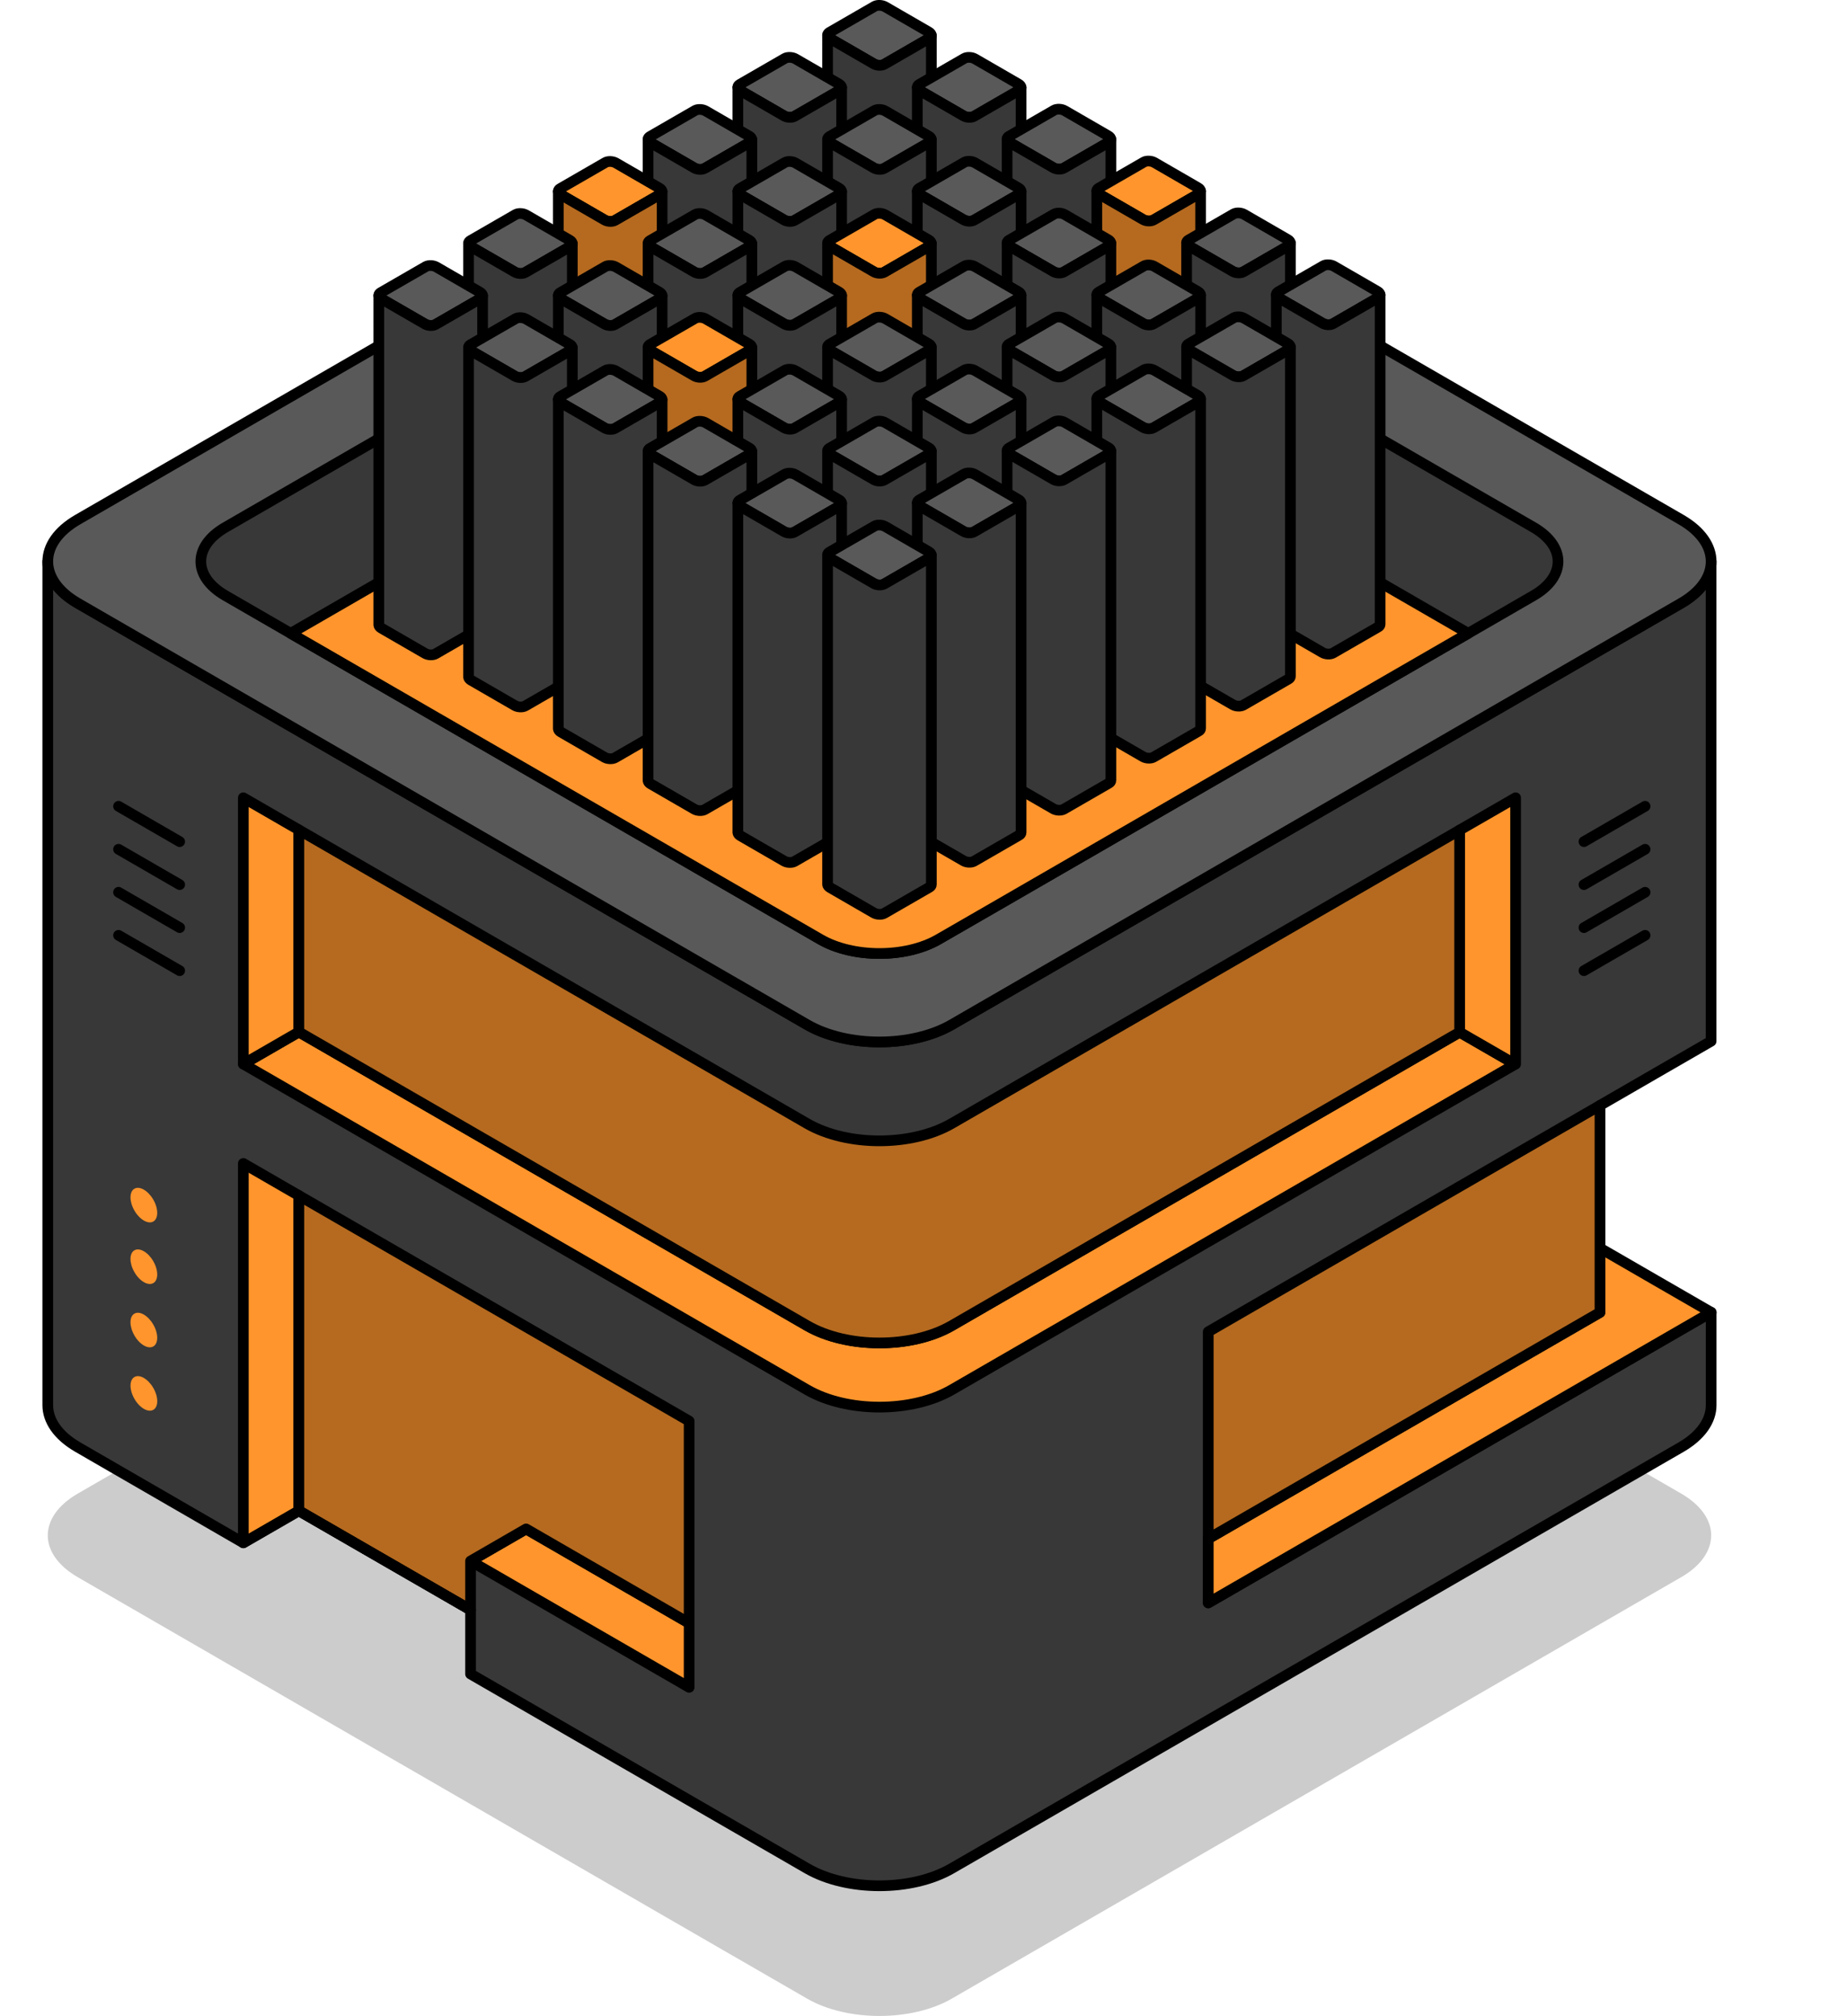
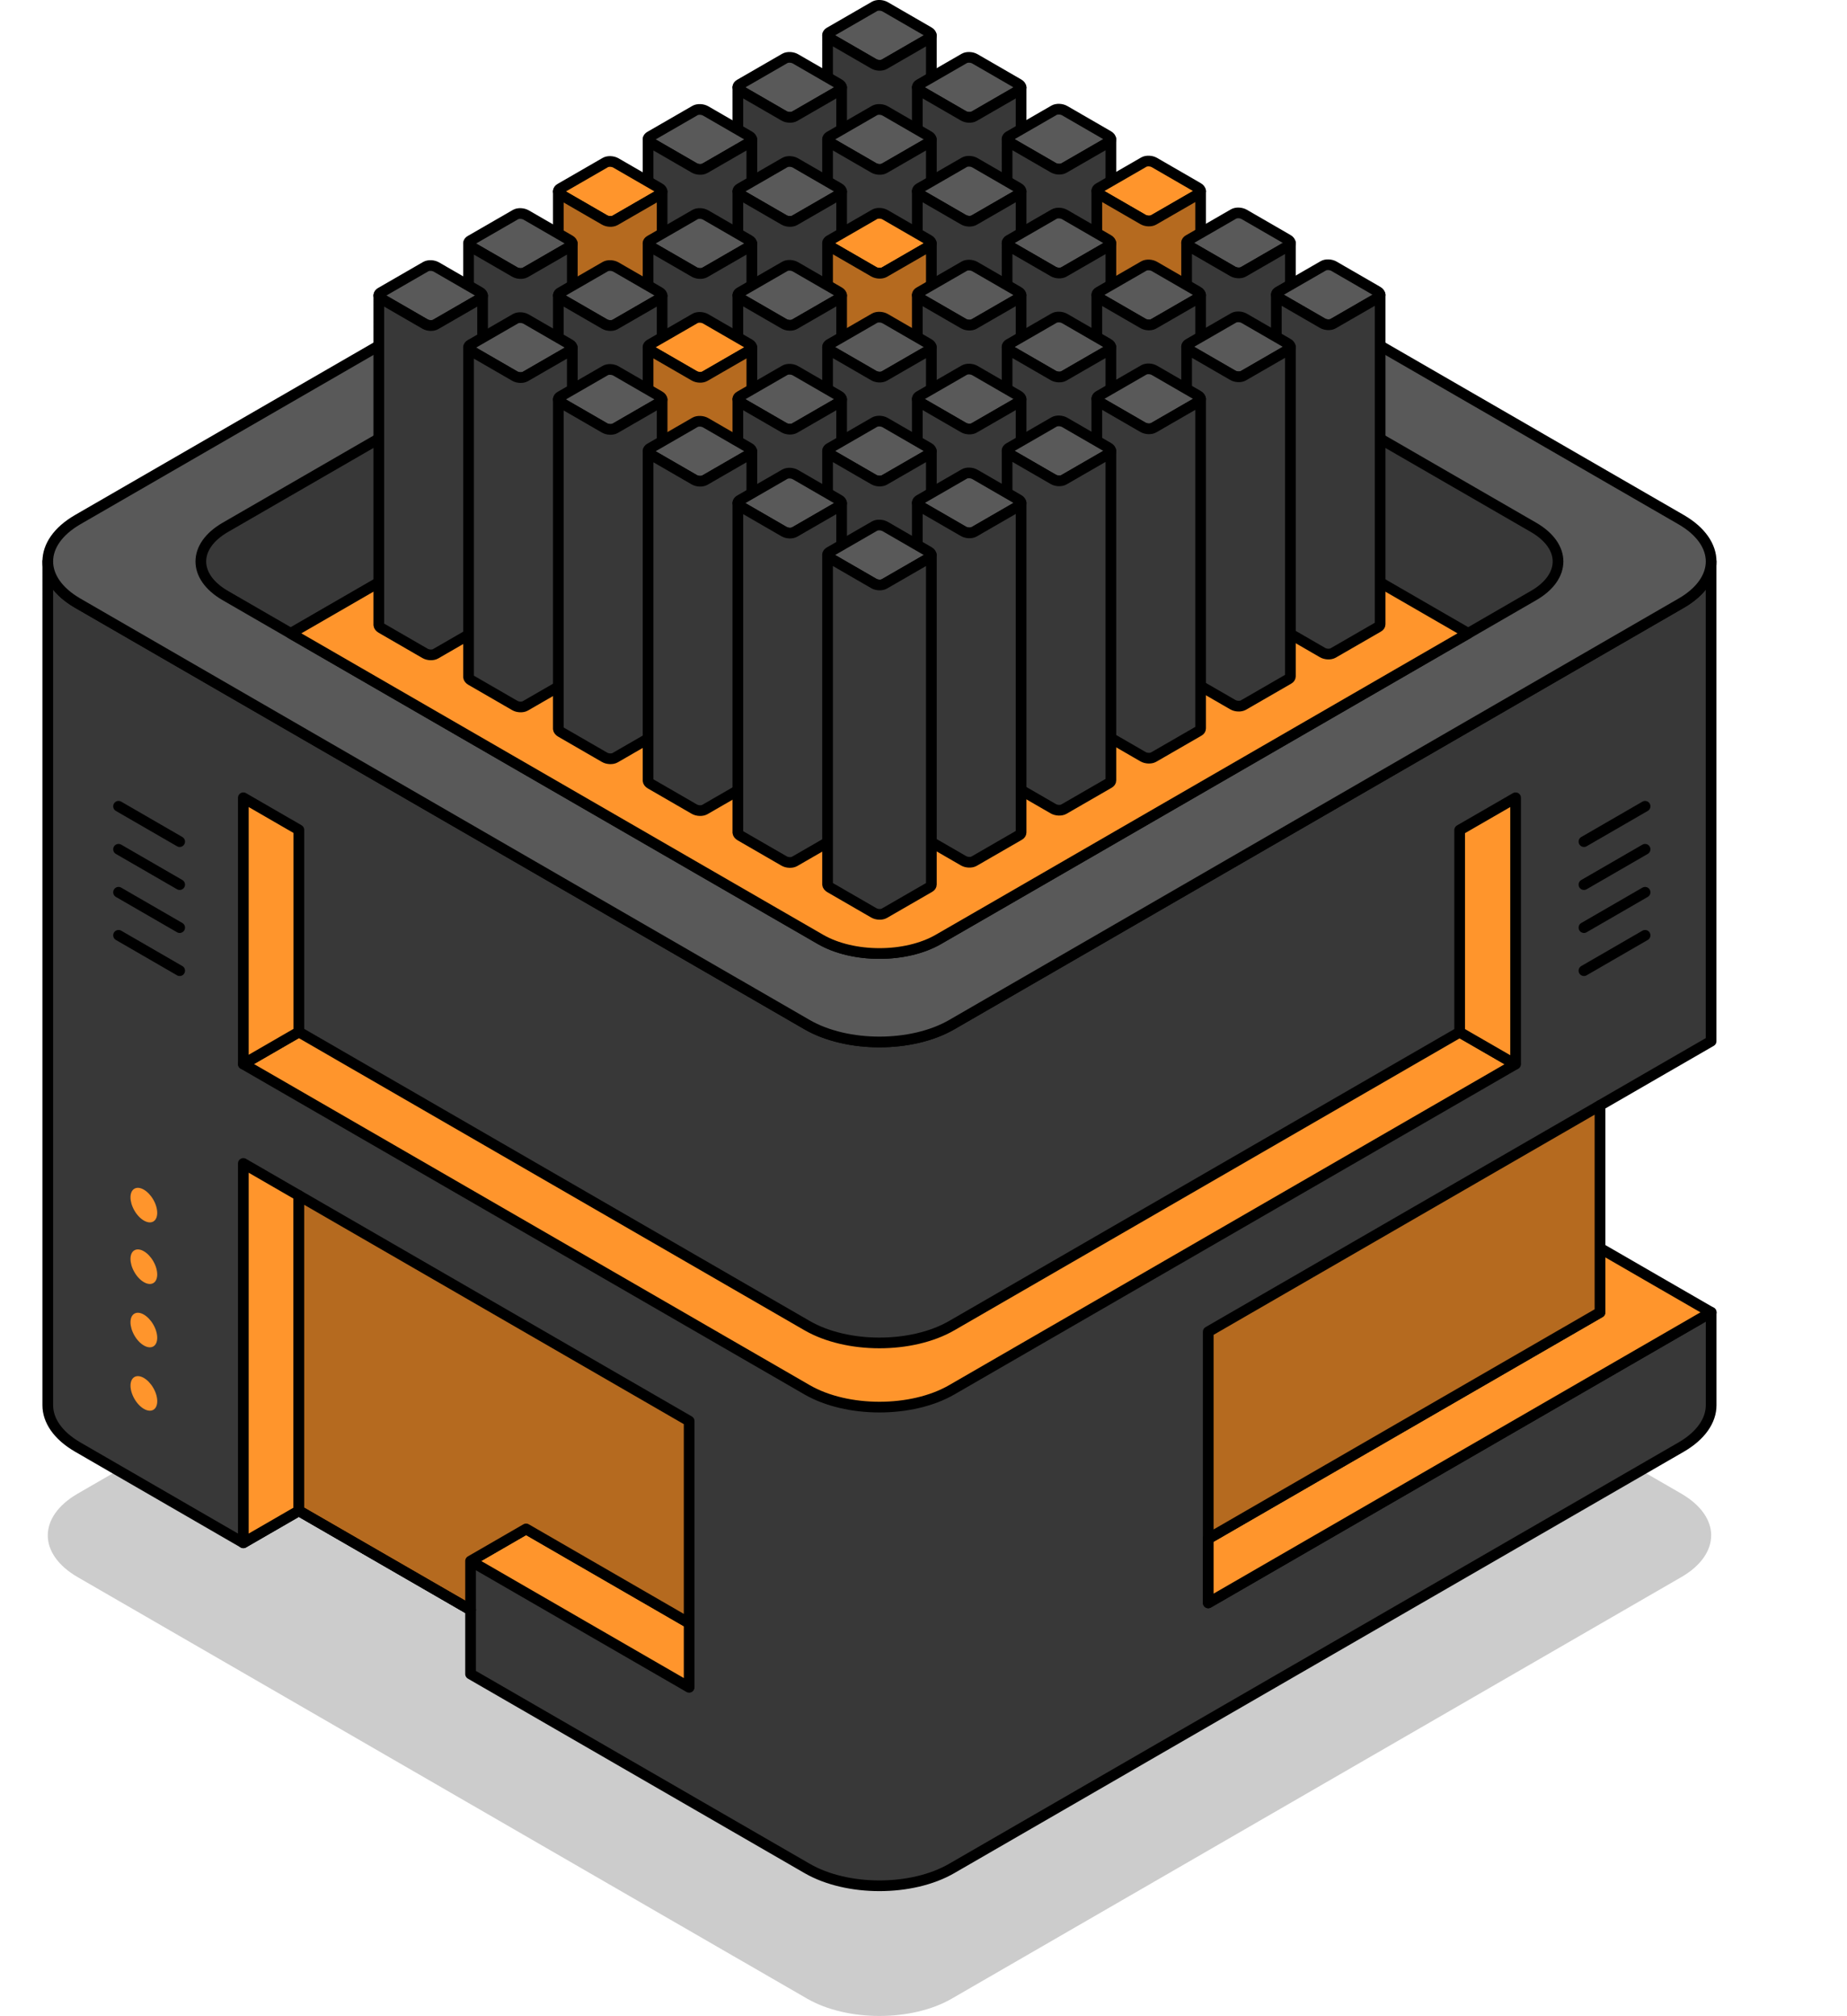
<svg xmlns="http://www.w3.org/2000/svg" id="Layer_1" viewBox="0 0 345.6 376.97">
  <defs>
    <style>.cls-1{filter:url(#outer-glow-13);}.cls-1,.cls-2,.cls-3,.cls-4,.cls-5,.cls-6,.cls-7,.cls-8,.cls-9,.cls-10,.cls-11,.cls-12,.cls-13,.cls-14,.cls-15{fill:#ff952c;}.cls-2{filter:url(#outer-glow-12);}.cls-3{filter:url(#outer-glow-14);}.cls-4{filter:url(#outer-glow-15);}.cls-16{fill:#595959;}.cls-16,.cls-17,.cls-18,.cls-19,.cls-5,.cls-6,.cls-7,.cls-8,.cls-9,.cls-10,.cls-11,.cls-12,.cls-13,.cls-14,.cls-15{stroke:#000;stroke-linecap:round;stroke-linejoin:round;stroke-width:2px;}.cls-20{fill:#e08327;}.cls-17{fill:#383838;}.cls-18{fill:#b56a1f;}.cls-19{fill:none;}.cls-5{filter:url(#outer-glow-10);}.cls-6{filter:url(#outer-glow-11);}.cls-21{opacity:.2;}.cls-7{filter:url(#outer-glow-4);}.cls-8{filter:url(#outer-glow-3);}.cls-9{filter:url(#outer-glow-8);}.cls-10{filter:url(#outer-glow-6);}.cls-11{filter:url(#outer-glow-9);}.cls-12{filter:url(#outer-glow-5);}.cls-13{filter:url(#outer-glow-2);}.cls-14{filter:url(#outer-glow-7);}.cls-15{filter:url(#outer-glow-1);}</style>
    <filter id="outer-glow-1" filterUnits="userSpaceOnUse">
      <feOffset dx="0" dy="0" />
      <feGaussianBlur result="blur" stdDeviation="8" />
      <feFlood flood-color="#ff952c" flood-opacity="1" />
      <feComposite in2="blur" operator="in" />
      <feComposite in="SourceGraphic" />
    </filter>
    <filter id="outer-glow-2" filterUnits="userSpaceOnUse">
      <feOffset dx="0" dy="0" />
      <feGaussianBlur result="blur-2" stdDeviation="8" />
      <feFlood flood-color="#ff952c" flood-opacity="1" />
      <feComposite in2="blur-2" operator="in" />
      <feComposite in="SourceGraphic" />
    </filter>
    <filter id="outer-glow-3" filterUnits="userSpaceOnUse">
      <feOffset dx="0" dy="0" />
      <feGaussianBlur result="blur-3" stdDeviation="8" />
      <feFlood flood-color="#ff952c" flood-opacity="1" />
      <feComposite in2="blur-3" operator="in" />
      <feComposite in="SourceGraphic" />
    </filter>
    <filter id="outer-glow-4" filterUnits="userSpaceOnUse">
      <feOffset dx="0" dy="0" />
      <feGaussianBlur result="blur-4" stdDeviation="8" />
      <feFlood flood-color="#ff952c" flood-opacity="1" />
      <feComposite in2="blur-4" operator="in" />
      <feComposite in="SourceGraphic" />
    </filter>
    <filter id="outer-glow-5" filterUnits="userSpaceOnUse">
      <feOffset dx="0" dy="0" />
      <feGaussianBlur result="blur-5" stdDeviation="8" />
      <feFlood flood-color="#ff952c" flood-opacity="1" />
      <feComposite in2="blur-5" operator="in" />
      <feComposite in="SourceGraphic" />
    </filter>
    <filter id="outer-glow-6" filterUnits="userSpaceOnUse">
      <feOffset dx="0" dy="0" />
      <feGaussianBlur result="blur-6" stdDeviation="8" />
      <feFlood flood-color="#ff952c" flood-opacity="1" />
      <feComposite in2="blur-6" operator="in" />
      <feComposite in="SourceGraphic" />
    </filter>
    <filter id="outer-glow-7" filterUnits="userSpaceOnUse">
      <feOffset dx="0" dy="0" />
      <feGaussianBlur result="blur-7" stdDeviation="8" />
      <feFlood flood-color="#ff952c" flood-opacity="1" />
      <feComposite in2="blur-7" operator="in" />
      <feComposite in="SourceGraphic" />
    </filter>
    <filter id="outer-glow-8" filterUnits="userSpaceOnUse">
      <feOffset dx="0" dy="0" />
      <feGaussianBlur result="blur-8" stdDeviation="8" />
      <feFlood flood-color="#ff952c" flood-opacity="1" />
      <feComposite in2="blur-8" operator="in" />
      <feComposite in="SourceGraphic" />
    </filter>
    <filter id="outer-glow-9" filterUnits="userSpaceOnUse">
      <feOffset dx="0" dy="0" />
      <feGaussianBlur result="blur-9" stdDeviation="8" />
      <feFlood flood-color="#ff952c" flood-opacity="1" />
      <feComposite in2="blur-9" operator="in" />
      <feComposite in="SourceGraphic" />
    </filter>
    <filter id="outer-glow-10" filterUnits="userSpaceOnUse">
      <feOffset dx="0" dy="0" />
      <feGaussianBlur result="blur-10" stdDeviation="8" />
      <feFlood flood-color="#ff952c" flood-opacity="1" />
      <feComposite in2="blur-10" operator="in" />
      <feComposite in="SourceGraphic" />
    </filter>
    <filter id="outer-glow-11" filterUnits="userSpaceOnUse">
      <feOffset dx="0" dy="0" />
      <feGaussianBlur result="blur-11" stdDeviation="8" />
      <feFlood flood-color="#ff952c" flood-opacity="1" />
      <feComposite in2="blur-11" operator="in" />
      <feComposite in="SourceGraphic" />
    </filter>
    <filter id="outer-glow-12" filterUnits="userSpaceOnUse">
      <feOffset dx="0" dy="0" />
      <feGaussianBlur result="blur-12" stdDeviation="8" />
      <feFlood flood-color="#ff952c" flood-opacity="1" />
      <feComposite in2="blur-12" operator="in" />
      <feComposite in="SourceGraphic" />
    </filter>
    <filter id="outer-glow-13" filterUnits="userSpaceOnUse">
      <feOffset dx="0" dy="0" />
      <feGaussianBlur result="blur-13" stdDeviation="8" />
      <feFlood flood-color="#ff952c" flood-opacity="1" />
      <feComposite in2="blur-13" operator="in" />
      <feComposite in="SourceGraphic" />
    </filter>
    <filter id="outer-glow-14" filterUnits="userSpaceOnUse">
      <feOffset dx="0" dy="0" />
      <feGaussianBlur result="blur-14" stdDeviation="8" />
      <feFlood flood-color="#ff952c" flood-opacity="1" />
      <feComposite in2="blur-14" operator="in" />
      <feComposite in="SourceGraphic" />
    </filter>
    <filter id="outer-glow-15" filterUnits="userSpaceOnUse">
      <feOffset dx="0" dy="0" />
      <feGaussianBlur result="blur-15" stdDeviation="8" />
      <feFlood flood-color="#ff952c" flood-opacity="1" />
      <feComposite in2="blur-15" operator="in" />
      <feComposite in="SourceGraphic" />
    </filter>
  </defs>
  <path class="cls-21" d="M320.18,287.11c0,2.83-1.87,5.66-5.6,7.81l-123.13,71.1-13.37,7.72c-7.47,4.31-19.57,4.31-27.05,0l-13.37-7.72h-.01L14.54,294.92c-3.73-2.16-5.6-4.98-5.6-7.81s1.87-5.65,5.6-7.81l136.5-78.81c7.46-4.31,19.57-4.31,27.04,0l136.51,78.81c3.73,2.16,5.6,4.99,5.6,7.81Z" />
  <path class="cls-20" d="M320.18,104.98c0,2.83-1.87,5.66-5.6,7.81l-123.13,71.1-13.37,7.72c-7.47,4.31-19.57,4.31-27.05,0l-13.37-7.72h-.01L14.54,112.79c-3.73-2.16-5.6-4.98-5.6-7.81s1.87-5.65,5.6-7.81L151.03,18.37c7.46-4.31,19.57-4.31,27.04,0l136.51,78.81c3.73,2.16,5.6,4.99,5.6,7.81Z" />
  <path class="cls-17" d="M226.08,287.73v12l94.1-54.33v17.38c0,2.82-1.88,5.65-5.6,7.81l-136.5,78.8c-7.47,4.32-19.57,4.32-27.05,0l-62.98-36.36v-11.99l-32.13-18.54-10.39,6-30.99-17.91c-3.73-2.16-5.6-4.99-5.6-7.81V104.99c0,2.83,1.87,5.64,5.6,7.8l123.12,71.1h0l13.36,7.72c7.48,4.31,19.58,4.31,27.05,0l13.37-7.72,123.13-71.1c3.72-2.15,5.6-4.97,5.6-7.8v89.71l-10.4,6-10.4,6.01v38.7l-73.3,42.32Z" />
  <path class="cls-16" d="M320.18,104.98c0,2.83-1.87,5.66-5.6,7.81l-123.13,71.1-13.37,7.72c-7.47,4.31-19.57,4.31-27.05,0l-13.37-7.72h-.01L14.54,112.79c-3.73-2.16-5.6-4.98-5.6-7.81s1.87-5.65,5.6-7.81L151.03,18.37c7.46-4.31,19.57-4.31,27.04,0l136.51,78.81c3.73,2.16,5.6,4.99,5.6,7.81Z" />
  <path class="cls-17" d="M291.53,104.99c0,2.31-1.53,4.61-4.57,6.37l-12.24,7.07-88.22,50.94-10.91,6.29c-6.1,3.52-15.97,3.52-22.07,0l-10.9-6.29h0L54.39,118.43l-12.24-7.07c-3.04-1.76-4.57-4.06-4.57-6.37s1.53-4.61,4.57-6.37L153.52,34.32c6.09-3.52,15.97-3.52,22.06,0l111.38,64.3c3.04,1.76,4.57,4.07,4.57,6.37Z" />
  <path class="cls-15" d="M274.72,118.43l-88.22,50.94-10.91,6.29c-6.1,3.52-15.97,3.52-22.07,0l-10.9-6.29h0L54.39,118.43l99.13-57.24c6.09-3.52,15.97-3.52,22.06,0l99.14,57.24Z" />
  <g>
    <path class="cls-13" d="M283.52,199.01l-105.44,60.88c-7.47,4.31-19.57,4.31-27.05,0l-105.5-60.92,10.39-6,95.11,54.92c7.48,4.31,19.58,4.31,27.05,0l95.04-54.88,10.4,6Z" />
    <polygon class="cls-8" points="283.59 149.18 283.59 198.97 283.52 199.01 273.12 193.01 273.12 155.22 283.59 149.18" />
    <polygon class="cls-7" points="55.92 155.18 55.92 192.97 45.53 198.97 45.53 149.18 55.92 155.18" />
-     <path class="cls-18" d="M273.12,155.23v37.78l-95.04,54.88c-7.47,4.31-19.57,4.31-27.05,0l-95.11-54.92v-37.79l81.74,47.2h0l13.36,7.72c7.48,4.31,19.58,4.31,27.05,0l13.37-7.72,81.67-47.15Z" />
  </g>
  <polygon class="cls-12" points="128.95 303.52 128.95 315.52 88.05 291.9 98.44 285.9 128.95 303.52" />
  <polygon class="cls-10" points="320.18 245.4 226.08 299.73 226.08 287.73 299.38 245.41 299.38 233.39 309.78 239.4 320.18 245.4" />
  <polygon class="cls-18" points="299.38 206.71 299.38 245.41 226.08 287.73 226.08 249.03 276.27 220.05 299.38 206.71" />
  <polygon class="cls-14" points="55.92 223.56 55.92 282.5 45.53 288.5 45.53 217.56 55.92 223.56" />
  <polygon class="cls-18" points="128.95 265.73 128.95 303.52 98.44 285.9 88.05 291.9 88.05 301.04 55.92 282.5 55.92 223.56 128.95 265.73" />
  <line class="cls-19" x1="88.05" y1="301.04" x2="55.92" y2="282.5" />
  <g>
    <g>
      <g>
        <path class="cls-16" d="M174.27,6.64c0,.18-.11,.36-.34,.49l-8.46,4.88c-.51,.29-1.39,.25-1.97-.08l-8.17-4.72c-.3-.17-.46-.39-.48-.6v-.08c.01-.17,.13-.34,.34-.46l8.46-4.88c.51-.29,1.39-.25,1.97,.08l8.17,4.72c.32,.18,.48,.42,.48,.64Z" />
        <path class="cls-17" d="M174.27,6.64v63.59c0,.18-.11,.36-.34,.49l-8.46,4.88c-.51,.29-1.39,.26-1.97-.08l-8.17-4.72c-.3-.17-.46-.39-.48-.6V6.62c.02,.21,.18,.43,.48,.6l8.17,4.72c.58,.34,1.46,.37,1.97,.08l8.46-4.88c.23-.13,.34-.31,.34-.49Z" />
      </g>
      <g>
        <path class="cls-16" d="M191.06,16.37c0,.18-.11,.36-.34,.49l-8.46,4.88c-.51,.29-1.39,.25-1.97-.08l-8.17-4.72c-.3-.17-.46-.39-.48-.6v-.08c.01-.17,.13-.34,.34-.46l8.46-4.88c.51-.29,1.39-.25,1.97,.08l8.17,4.72c.32,.18,.48,.42,.48,.64Z" />
        <path class="cls-17" d="M191.06,16.37v63.59c0,.18-.11,.36-.34,.49l-8.46,4.88c-.51,.29-1.39,.26-1.97-.08l-8.17-4.72c-.3-.17-.46-.39-.48-.6V16.35c.02,.21,.18,.43,.48,.6l8.17,4.72c.58,.34,1.46,.37,1.97,.08l8.46-4.88c.23-.13,.34-.31,.34-.49Z" />
      </g>
      <g>
        <path class="cls-16" d="M207.86,26.06c0,.18-.11,.36-.34,.49l-8.46,4.88c-.51,.29-1.39,.25-1.97-.08l-8.17-4.72c-.3-.17-.46-.39-.48-.6v-.08c.01-.17,.13-.34,.34-.46l8.46-4.88c.51-.29,1.39-.25,1.97,.08l8.17,4.72c.32,.18,.48,.42,.48,.64Z" />
        <path class="cls-17" d="M207.86,26.06v63.59c0,.18-.11,.36-.34,.49l-8.46,4.88c-.51,.29-1.39,.26-1.97-.08l-8.17-4.72c-.3-.17-.46-.39-.48-.6V26.04c.02,.21,.18,.43,.48,.6l8.17,4.72c.58,.34,1.46,.37,1.97,.08l8.46-4.88c.23-.13,.34-.31,.34-.49Z" />
      </g>
      <g>
        <path class="cls-9" d="M224.65,35.76c0,.18-.11,.36-.34,.49l-8.46,4.88c-.51,.29-1.39,.25-1.97-.08l-8.17-4.72c-.3-.17-.46-.39-.48-.6v-.08c.01-.17,.13-.34,.34-.46l8.46-4.88c.51-.29,1.39-.25,1.97,.08l8.17,4.72c.32,.18,.48,.42,.48,.64Z" />
        <path class="cls-18" d="M224.65,35.76v61.59c0,.18-.11,.36-.34,.49l-8.46,4.88c-.51,.29-1.39,.26-1.97-.08l-8.17,5.28c-.3-.17-.46-.39-.48-.6V35.73c.02,.21,.18,.43,.48,.6l8.17,4.72c.58,.34,1.46,.37,1.97,.08l8.46-4.88c.23-.13,.34-.31,.34-.49Z" />
      </g>
      <g>
        <path class="cls-16" d="M241.45,45.46c0,.18-.11,.36-.34,.49l-8.46,4.88c-.51,.29-1.39,.25-1.97-.08l-8.17-4.72c-.3-.17-.46-.39-.48-.6v-.08c.01-.17,.13-.34,.34-.46l8.46-4.88c.51-.29,1.39-.25,1.97,.08l8.17,4.72c.32,.18,.48,.42,.48,.64Z" />
        <path class="cls-17" d="M241.45,45.46v61.59c0,.18-.11,.36-.34,.49l-8.46,4.88c-.51,.29-1.39,.26-1.97-.08l-8.17-4.72c-.3-.17-.46-.39-.48-.6V45.44c.02,.21,.18,.43,.48,.6l8.17,4.72c.58,.34,1.46,.37,1.97,.08l8.46-4.88c.23-.13,.34-.31,.34-.49Z" />
      </g>
      <g>
        <path class="cls-16" d="M258.24,55.15c0,.18-.11,.36-.34,.49l-8.46,4.88c-.51,.29-1.39,.25-1.97-.08l-8.17-4.72c-.3-.17-.46-.39-.48-.6v-.08c.01-.17,.13-.34,.34-.46l8.46-4.88c.51-.29,1.39-.25,1.97,.08l8.17,4.72c.32,.18,.48,.42,.48,.64Z" />
        <path class="cls-17" d="M258.24,55.15v61.59c0,.18-.11,.36-.34,.49l-8.46,4.88c-.51,.29-1.39,.26-1.97-.08l-8.17-4.72c-.3-.17-.46-.39-.48-.6V55.13c.02,.21,.18,.43,.48,.6l8.17,4.72c.58,.34,1.46,.37,1.97,.08l8.46-4.88c.23-.13,.34-.31,.34-.49Z" />
      </g>
    </g>
    <g>
      <g>
        <path class="cls-16" d="M157.48,16.37c0,.18-.11,.36-.34,.49l-8.46,4.88c-.51,.29-1.39,.25-1.97-.08l-8.17-4.72c-.3-.17-.46-.39-.48-.6v-.08c.01-.17,.13-.34,.34-.46l8.46-4.88c.51-.29,1.39-.25,1.97,.08l8.17,4.72c.32,.18,.48,.42,.48,.64Z" />
        <path class="cls-17" d="M157.48,16.37v63.59c0,.18-.11,.36-.34,.49l-8.46,4.88c-.51,.29-1.39,.26-1.97-.08l-8.17-4.72c-.3-.17-.46-.39-.48-.6V16.35c.02,.21,.18,.43,.48,.6l8.17,4.72c.58,.34,1.46,.37,1.97,.08l8.46-4.88c.23-.13,.34-.31,.34-.49Z" />
      </g>
      <g>
        <path class="cls-16" d="M174.27,26.11c0,.18-.11,.36-.34,.49l-8.46,4.88c-.51,.29-1.39,.25-1.97-.08l-8.17-4.72c-.3-.17-.46-.39-.48-.6v-.08c.01-.17,.13-.34,.34-.46l8.46-4.88c.51-.29,1.39-.25,1.97,.08l8.17,4.72c.32,.18,.48,.42,.48,.64Z" />
        <path class="cls-17" d="M174.27,26.11v63.59c0,.18-.11,.36-.34,.49l-8.46,4.88c-.51,.29-1.39,.26-1.97-.08l-8.17-4.72c-.3-.17-.46-.39-.48-.6V26.08c.02,.21,.18,.43,.48,.6l8.17,4.72c.58,.34,1.46,.37,1.97,.08l8.46-4.88c.23-.13,.34-.31,.34-.49Z" />
      </g>
      <g>
        <path class="cls-16" d="M191.06,35.8c0,.18-.11,.36-.34,.49l-8.46,4.88c-.51,.29-1.39,.25-1.97-.08l-8.17-4.72c-.3-.17-.46-.39-.48-.6v-.08c.01-.17,.13-.34,.34-.46l8.46-4.88c.51-.29,1.39-.25,1.97,.08l8.17,4.72c.32,.18,.48,.42,.48,.64Z" />
        <path class="cls-17" d="M191.06,35.8v63.59c0,.18-.11,.36-.34,.49l-8.46,4.88c-.51,.29-1.39,.26-1.97-.08l-8.17-4.72c-.3-.17-.46-.39-.48-.6V35.77c.02,.21,.18,.43,.48,.6l8.17,4.72c.58,.34,1.46,.37,1.97,.08l8.46-4.88c.23-.13,.34-.31,.34-.49Z" />
      </g>
      <g>
        <path class="cls-16" d="M207.86,45.49c0,.18-.11,.36-.34,.49l-8.46,4.88c-.51,.29-1.39,.25-1.97-.08l-8.17-4.72c-.3-.17-.46-.39-.48-.6v-.08c.01-.17,.13-.34,.34-.46l8.46-4.88c.51-.29,1.39-.25,1.97,.08l8.17,4.72c.32,.18,.48,.42,.48,.64Z" />
        <path class="cls-17" d="M207.86,45.49v61.59c0,.18-.11,.36-.34,.49l-8.46,4.88c-.51,.29-1.39,.26-1.97-.08l-8.17,5.28c-.3-.17-.46-8.39-.48-8.6V45.46c.02,.21,.18,.43,.48,.6l8.17,4.72c.58,.34,1.46,.37,1.97,.08l8.46-4.88c.23-.13,.34-.31,.34-.49Z" />
      </g>
      <g>
        <path class="cls-16" d="M224.65,55.19c0,.18-.11,.36-.34,.49l-8.46,4.88c-.51,.29-1.39,.25-1.97-.08l-8.17-4.72c-.3-.17-.46-.39-.48-.6v-.08c.01-.17,.13-.34,.34-.46l8.46-4.88c.51-.29,1.39-.25,1.97,.08l8.17,4.72c.32,.18,.48,.42,.48,.64Z" />
        <path class="cls-17" d="M224.65,55.19v61.59c0,.18-.11,.36-.34,.49l-8.46,4.88c-.51,.29-1.39,.26-1.97-.08l-8.17-4.72c-.3-.17-.46-.39-.48-.6V55.17c.02,.21,.18,.43,.48,.6l8.17,4.72c.58,.34,1.46,.37,1.97,.08l8.46-4.88c.23-.13,.34-.31,.34-.49Z" />
      </g>
      <g>
        <path class="cls-16" d="M241.45,64.89c0,.18-.11,.36-.34,.49l-8.46,4.88c-.51,.29-1.39,.25-1.97-.08l-8.17-4.72c-.3-.17-.46-.39-.48-.6v-.08c.01-.17,.13-.34,.34-.46l8.46-4.88c.51-.29,1.39-.25,1.97,.08l8.17,4.72c.32,.18,.48,.42,.48,.64Z" />
        <path class="cls-17" d="M241.45,64.89v61.59c0,.18-.11,.36-.34,.49l-8.46,4.88c-.51,.29-1.39,.26-1.97-.08l-8.17-4.72c-.3-.17-.46-.39-.48-.6v-61.59c.02,.21,.18,.43,.48,.6l8.17,4.72c.58,.34,1.46,.37,1.97,.08l8.46-4.88c.23-.13,.34-.31,.34-.49Z" />
      </g>
    </g>
    <g>
      <g>
        <path class="cls-16" d="M140.68,26.11c0,.18-.11,.36-.34,.49l-8.46,4.88c-.51,.29-1.39,.25-1.97-.08l-8.17-4.72c-.3-.17-.46-.39-.48-.6v-.08c.01-.17,.13-.34,.34-.46l8.46-4.88c.51-.29,1.39-.25,1.97,.08l8.17,4.72c.32,.18,.48,.42,.48,.64Z" />
        <path class="cls-17" d="M140.68,26.11v63.59c0,.18-.11,.36-.34,.49l-8.46,4.88c-.51,.29-1.39,.26-1.97-.08l-8.17-4.72c-.3-.17-.46-.39-.48-.6V26.08c.02,.21,.18,.43,.48,.6l8.17,4.72c.58,.34,1.46,.37,1.97,.08l8.46-4.88c.23-.13,.34-.31,.34-.49Z" />
      </g>
      <g>
        <path class="cls-16" d="M157.48,35.84c0,.18-.11,.36-.34,.49l-8.46,4.88c-.51,.29-1.39,.25-1.97-.08l-8.17-4.72c-.3-.17-.46-.39-.48-.6v-.08c.01-.17,.13-.34,.34-.46l8.46-4.88c.51-.29,1.39-.25,1.97,.08l8.17,4.72c.32,.18,.48,.42,.48,.64Z" />
        <path class="cls-17" d="M157.48,35.84v63.59c0,.18-.11,.36-.34,.49l-8.46,4.88c-.51,.29-1.39,.26-1.97-.08l-8.17-4.72c-.3-.17-.46-.39-.48-.6V35.81c.02,.21,.18,.43,.48,.6l8.17,4.72c.58,.34,1.46,.37,1.97,.08l8.46-4.88c.23-.13,.34-.31,.34-.49Z" />
      </g>
      <g>
        <path class="cls-11" d="M174.27,45.53c0,.18-.11,.36-.34,.49l-8.46,4.88c-.51,.29-1.39,.25-1.97-.08l-8.17-4.72c-.3-.17-.46-.39-.48-.6v-.08c.01-.17,.13-.34,.34-.46l8.46-4.88c.51-.29,1.39-.25,1.97,.08l8.17,4.72c.32,.18,.48,.42,.48,.64Z" />
        <path class="cls-18" d="M174.27,45.53v63.59c0,.18-.11,.36-.34,.49l-8.46,4.88c-.51,.29-1.39,.26-1.97-.08l-8.17-4.72c-.3-.17-.46-.39-.48-.6V45.5c.02,.21,.18,.43,.48,.6l8.17,4.72c.58,.34,1.46,.37,1.97,.08l8.46-4.88c.23-.13,.34-.31,.34-.49Z" />
      </g>
      <g>
        <path class="cls-16" d="M191.06,55.22c0,.18-.11,.36-.34,.49l-8.46,4.88c-.51,.29-1.39,.25-1.97-.08l-8.17-4.72c-.3-.17-.46-.39-.48-.6v-.08c.01-.17,.13-.34,.34-.46l8.46-4.88c.51-.29,1.39-.25,1.97,.08l8.17,4.72c.32,.18,.48,.42,.48,.64Z" />
        <path class="cls-17" d="M191.06,55.22v61.59c0,.18-.11,.36-.34,.49l-8.46,4.88c-.51,.29-1.39,.26-1.97-.08l-8.17-12.72c-.3-.17-.46-.39-.48-.6V55.2c.02,.21,.18,.43,.48,.6l8.17,4.72c.58,.34,1.46,.37,1.97,.08l8.46-4.88c.23-.13,.34-.31,.34-.49Z" />
      </g>
      <g>
        <path class="cls-16" d="M207.86,64.93c0,.18-.11,.36-.34,.49l-8.46,4.88c-.51,.29-1.39,.25-1.97-.08l-8.17-4.72c-.3-.17-.46-.39-.48-.6v-.08c.01-.17,.13-.34,.34-.46l8.46-4.88c.51-.29,1.39-.25,1.97,.08l8.17,4.72c.32,.18,.48,.42,.48,.64Z" />
        <path class="cls-17" d="M207.86,64.93v61.59c0,.18-.11,.36-.34,.49l-8.46,4.88c-.51,.29-1.39,.26-1.97-.08l-8.17-4.72c-.3-.17-.46-.39-.48-.6v-61.59c.02,.21,.18,.43,.48,.6l8.17,4.72c.58,.34,1.46,.37,1.97,.08l8.46-4.88c.23-.13,.34-.31,.34-.49Z" />
      </g>
      <g>
        <path class="cls-16" d="M224.65,74.62c0,.18-.11,.36-.34,.49l-8.46,4.88c-.51,.29-1.39,.25-1.97-.08l-8.17-4.72c-.3-.17-.46-.39-.48-.6v-.08c.01-.17,.13-.34,.34-.46l8.46-4.88c.51-.29,1.39-.25,1.97,.08l8.17,4.72c.32,.18,.48,.42,.48,.64Z" />
        <path class="cls-17" d="M224.65,74.62v61.59c0,.18-.11,.36-.34,.49l-8.46,4.88c-.51,.29-1.39,.26-1.97-.08l-8.17-4.72c-.3-.17-.46-.39-.48-.6v-61.59c.02,.21,.18,.43,.48,.6l8.17,4.72c.58,.34,1.46,.37,1.97,.08l8.46-4.88c.23-.13,.34-.31,.34-.49Z" />
      </g>
    </g>
    <g>
      <g>
        <path class="cls-5" d="M123.89,35.84c0,.18-.11,.36-.34,.49l-8.46,4.88c-.51,.29-1.39,.25-1.97-.08l-8.17-4.72c-.3-.17-.46-.39-.48-.6v-.08c.01-.17,.13-.34,.34-.46l8.46-4.88c.51-.29,1.39-.25,1.97,.08l8.17,4.72c.32,.18,.48,.42,.48,.64Z" />
        <path class="cls-18" d="M123.89,35.84v63.59c0,.18-.11,.36-.34,.49l-8.46,4.88c-.51,.29-1.39,.26-1.97-.08l-8.17-4.72c-.3-.17-.46-.39-.48-.6V35.81c.02,.21,.18,.43,.48,.6l8.17,4.72c.58,.34,1.46,.37,1.97,.08l8.46-4.88c.23-.13,.34-.31,.34-.49Z" />
      </g>
      <g>
        <path class="cls-16" d="M140.68,45.57c0,.18-.11,.36-.34,.49l-8.46,4.88c-.51,.29-1.39,.25-1.97-.08l-8.17-4.72c-.3-.17-.46-.39-.48-.6v-.08c.01-.17,.13-.34,.34-.46l8.46-4.88c.51-.29,1.39-.25,1.97,.08l8.17,4.72c.32,.18,.48,.42,.48,.64Z" />
        <path class="cls-17" d="M140.68,45.57v63.59c0,.18-.11,.36-.34,.49l-8.46,4.88c-.51,.29-1.39,.26-1.97-.08l-8.17-4.72c-.3-.17-.46-.39-.48-.6V45.55c.02,.21,.18,.43,.48,.6l8.17,4.72c.58,.34,1.46,.37,1.97,.08l8.46-4.88c.23-.13,.34-.31,.34-.49Z" />
      </g>
      <g>
        <path class="cls-16" d="M157.48,55.26c0,.18-.11,.36-.34,.49l-8.46,4.88c-.51,.29-1.39,.25-1.97-.08l-8.17-4.72c-.3-.17-.46-.39-.48-.6v-.08c.01-.17,.13-.34,.34-.46l8.46-4.88c.51-.29,1.39-.25,1.97,.08l8.17,4.72c.32,.18,.48,.42,.48,.64Z" />
        <path class="cls-17" d="M157.48,55.26v63.59c0,.18-.11,.36-.34,.49l-8.46,12.88c-.51,.29-1.39,.26-1.97-.08l-8.17-12.72c-.3-.17-.46-.39-.48-.6V55.24c.02,.21,.18,.43,.48,.6l8.17,4.72c.58,.34,1.46,.37,1.97,.08l8.46-4.88c.23-.13,.34-.31,.34-.49Z" />
      </g>
      <g>
        <path class="cls-16" d="M174.27,64.95c0,.18-.11,.36-.34,.49l-8.46,4.88c-.51,.29-1.39,.25-1.97-.08l-8.17-4.72c-.3-.17-.46-.39-.48-.6v-.08c.01-.17,.13-.34,.34-.46l8.46-4.88c.51-.29,1.39-.25,1.97,.08l8.17,4.72c.32,.18,.48,.42,.48,.64Z" />
        <path class="cls-17" d="M174.27,64.95v61.59c0,.18-.11,.36-.34,.49l-8.46,4.88c-.51,.29-1.39,.26-1.97-.08l-8.17-12.72c-.3-.17-.46-.39-.48-.6v-53.59c.02,.21,.18,.43,.48,.6l8.17,4.72c.58,.34,1.46,.37,1.97,.08l8.46-4.88c.23-.13,.34-.31,.34-.49Z" />
      </g>
      <g>
        <path class="cls-16" d="M191.06,74.66c0,.18-.11,.36-.34,.49l-8.46,4.88c-.51,.29-1.39,.25-1.97-.08l-8.17-4.72c-.3-.17-.46-.39-.48-.6v-.08c.01-.17,.13-.34,.34-.46l8.46-4.88c.51-.29,1.39-.25,1.97,.08l8.17,4.72c.32,.18,.48,.42,.48,.64Z" />
        <path class="cls-17" d="M191.06,74.66v61.59c0,.18-.11,.36-.34,.49l-8.46,4.88c-.51,.29-1.39,.26-1.97-.08l-8.17-4.72c-.3-.17-.46-.39-.48-.6v-61.59c.02,.21,.18,.43,.48,.6l8.17,4.72c.58,.34,1.46,.37,1.97,.08l8.46-4.88c.23-.13,.34-.31,.34-.49Z" />
      </g>
      <g>
        <path class="cls-16" d="M207.86,84.35c0,.18-.11,.36-.34,.49l-8.46,4.88c-.51,.29-1.39,.25-1.97-.08l-8.17-4.72c-.3-.17-.46-.39-.48-.6v-.08c.01-.17,.13-.34,.34-.46l8.46-4.88c.51-.29,1.39-.25,1.97,.08l8.17,4.72c.32,.18,.48,.42,.48,.64Z" />
        <path class="cls-17" d="M207.86,84.35v61.59c0,.18-.11,.36-.34,.49l-8.46,4.88c-.51,.29-1.39,.26-1.97-.08l-8.17-4.72c-.3-.17-.46-.39-.48-.6v-61.59c.02,.21,.18,.43,.48,.6l8.17,4.72c.58,.34,1.46,.37,1.97,.08l8.46-4.88c.23-.13,.34-.31,.34-.49Z" />
      </g>
    </g>
    <g>
      <g>
        <path class="cls-16" d="M107.09,45.57c0,.18-.11,.36-.34,.49l-8.46,4.88c-.51,.29-1.39,.25-1.97-.08l-8.17-4.72c-.3-.17-.46-.39-.48-.6v-.08c.01-.17,.13-.34,.34-.46l8.46-4.88c.51-.29,1.39-.25,1.97,.08l8.17,4.72c.32,.18,.48,.42,.48,.64Z" />
        <path class="cls-17" d="M107.09,45.57V117.16c0,.18-.11,.36-.34,.49l-8.46-5.12c-.51,.29-1.39,.26-1.97-.08l-8.17-4.72c-.3-.17-.46-.39-.48-.6V45.55c.02,.21,.18,.43,.48,.6l8.17,4.72c.58,.34,1.46,.37,1.97,.08l8.46-4.88c.23-.13,.34-.31,.34-.49Z" />
      </g>
      <g>
        <path class="cls-16" d="M123.89,55.3c0,.18-.11,.36-.34,.49l-8.46,4.88c-.51,.29-1.39,.25-1.97-.08l-8.17-4.72c-.3-.17-.46-.39-.48-.6v-.08c.01-.17,.13-.34,.34-.46l8.46-4.88c.51-.29,1.39-.25,1.97,.08l8.17,4.72c.32,.18,.48,.42,.48,.64Z" />
        <path class="cls-17" d="M123.89,55.3V126.9c0,.18-.11-17.64-.34-17.51l-8.46,12.88c-.51,.29-1.39,.26-1.97-.08l-8.17-4.72c-.3-.17-.46-.39-.48-.6V55.28c.02,.21,.18,.43,.48,.6l8.17,4.72c.58,.34,1.46,.37,1.97,.08l8.46-4.88c.23-.13,.34-.31,.34-.49Z" />
      </g>
      <g>
        <path class="cls-6" d="M140.68,64.99c0,.18-.11,.36-.34,.49l-8.46,4.88c-.51,.29-1.39,.25-1.97-.08l-8.17-4.72c-.3-.17-.46-.39-.48-.6v-.08c.01-.17,.13-.34,.34-.46l8.46-4.88c.51-.29,1.39-.25,1.97,.08l8.17,4.72c.32,.18,.48,.42,.48,.64Z" />
        <path class="cls-18" d="M140.68,64.99v53.59c0,.18-.11,.36-.34,.49l-8.46,12.88c-.51,.29-1.39,.26-1.97-.08l-8.17-4.72c-.3-.17-.46-.39-.48-.6v-61.59c.02,.21,.18,.43,.48,.6l8.17,4.72c.58,.34,1.46,.37,1.97,.08l8.46-4.88c.23-.13,.34-.31,.34-.49Z" />
      </g>
      <g>
        <path class="cls-16" d="M157.48,74.69c0,.18-.11,.36-.34,.49l-8.46,4.88c-.51,.29-1.39,.25-1.97-.08l-8.17-4.72c-.3-.17-.46-.39-.48-.6v-.08c.01-.17,.13-.34,.34-.46l8.46-4.88c.51-.29,1.39-.25,1.97,.08l8.17,4.72c.32,.18,.48,.42,.48,.64Z" />
        <path class="cls-17" d="M157.48,74.69v61.59c0,.18-.11,.36-.34,.49l-8.46,4.88c-.51,.29-1.39,.26-1.97-.08l-8.17-4.72c-.3-.17-.46-.39-.48-.6v-61.59c.02,.21,.18,.43,.48,.6l8.17,4.72c.58,.34,1.46,.37,1.97,.08l8.46-4.88c.23-.13,.34-.31,.34-.49Z" />
      </g>
      <g>
        <path class="cls-16" d="M174.27,84.39c0,.18-.11,.36-.34,.49l-8.46,4.88c-.51,.29-1.39,.25-1.97-.08l-8.17-4.72c-.3-.17-.46-.39-.48-.6v-.08c.01-.17,.13-.34,.34-.46l8.46-4.88c.51-.29,1.39-.25,1.97,.08l8.17,4.72c.32,.18,.48,.42,.48,.64Z" />
        <path class="cls-17" d="M174.27,84.39v61.59c0,.18-.11,.36-.34,.49l-8.46,4.88c-.51,.29-1.39,.26-1.97-.08l-8.17-4.72c-.3-.17-.46-.39-.48-.6v-61.59c.02,.21,.18,.43,.48,.6l8.17,4.72c.58,.34,1.46,.37,1.97,.08l8.46-4.88c.23-.13,.34-.31,.34-.49Z" />
      </g>
      <g>
        <path class="cls-16" d="M191.06,94.08c0,.18-.11,.36-.34,.49l-8.46,4.88c-.51,.29-1.39,.25-1.97-.08l-8.17-4.72c-.3-.17-.46-.39-.48-.6v-.08c.01-.17,.13-.34,.34-.46l8.46-4.88c.51-.29,1.39-.25,1.97,.08l8.17,4.72c.32,.18,.48,.42,.48,.64Z" />
        <path class="cls-17" d="M191.06,94.08v61.59c0,.18-.11,.36-.34,.49l-8.46,4.88c-.51,.29-1.39,.26-1.97-.08l-8.17-4.72c-.3-.17-.46-.39-.48-.6v-61.59c.02,.21,.18,.43,.48,.6l8.17,4.72c.58,.34,1.46,.37,1.97,.08l8.46-4.88c.23-.13,.34-.31,.34-.49Z" />
      </g>
    </g>
    <g>
      <g>
        <path class="cls-16" d="M90.3,55.3c0,.18-.11,.36-.34,.49l-8.46,4.88c-.51,.29-1.39,.25-1.97-.08l-8.17-4.72c-.3-.17-.46-.39-.48-.6v-.08c.01-.17,.13-.34,.34-.46l8.46-4.88c.51-.29,1.39-.25,1.97,.08l8.17,4.72c.32,.18,.48,.42,.48,.64Z" />
        <path class="cls-17" d="M90.3,55.3v61.59c0,.18-.11,.36-.34,.49l-8.46,4.88c-.51,.29-1.39,.26-1.97-.08l-8.17-4.72c-.3-.17-.46-.39-.48-.6V55.28c.02,.21,.18,.43,.48,.6l8.17,4.72c.58,.34,1.46,.37,1.97,.08l8.46-4.88c.23-.13,.34-.31,.34-.49Z" />
      </g>
      <g>
        <path class="cls-16" d="M107.09,65.04c0,.18-.11,.36-.34,.49l-8.46,4.88c-.51,.29-1.39,.25-1.97-.08l-8.17-4.72c-.3-.17-.46-.39-.48-.6v-.08c.01-.17,.13-.34,.34-.46l8.46-4.88c.51-.29,1.39-.25,1.97,.08l8.17,4.72c.32,.18,.48,.42,.48,.64Z" />
        <path class="cls-17" d="M107.09,65.04v61.59c0,.18-.11,.36-.34,.49l-8.46,4.88c-.51,.29-1.39,.26-1.97-.08l-8.17-4.72c-.3-.17-.46-.39-.48-.6v-61.59c.02,.21,.18,.43,.48,.6l8.17,4.72c.58,.34,1.46,.37,1.97,.08l8.46-4.88c.23-.13,.34-.31,.34-.49Z" />
      </g>
      <g>
        <path class="cls-16" d="M123.89,74.73c0,.18-.11,.36-.34,.49l-8.46,4.88c-.51,.29-1.39,.25-1.97-.08l-8.17-4.72c-.3-.17-.46-.39-.48-.6v-.08c.01-.17,.13-.34,.34-.46l8.46-4.88c.51-.29,1.39-.25,1.97,.08l8.17,4.72c.32,.18,.48,.42,.48,.64Z" />
        <path class="cls-17" d="M123.89,74.73v61.59c0,.18-.11,.36-.34,.49l-8.46,4.88c-.51,.29-1.39,.26-1.97-.08l-8.17-4.72c-.3-.17-.46-.39-.48-.6v-61.59c.02,.21,.18,.43,.48,.6l8.17,4.72c.58,.34,1.46,.37,1.97,.08l8.46-4.88c.23-.13,.34-.31,.34-.49Z" />
      </g>
      <g>
        <path class="cls-16" d="M140.68,84.42c0,.18-.11,.36-.34,.49l-8.46,4.88c-.51,.29-1.39,.25-1.97-.08l-8.17-4.72c-.3-.17-.46-.39-.48-.6v-.08c.01-.17,.13-.34,.34-.46l8.46-4.88c.51-.29,1.39-.25,1.97,.08l8.17,4.72c.32,.18,.48,.42,.48,.64Z" />
        <path class="cls-17" d="M140.68,84.42v61.59c0,.18-.11,.36-.34,.49l-8.46,4.88c-.51,.29-1.39,.26-1.97-.08l-8.17-4.72c-.3-.17-.46-.39-.48-.6v-61.59c.02,.21,.18,.43,.48,.6l8.17,4.72c.58,.34,1.46,.37,1.97,.08l8.46-4.88c.23-.13,.34-.31,.34-.49Z" />
      </g>
      <g>
        <path class="cls-16" d="M157.48,94.12c0,.18-.11,.36-.34,.49l-8.46,4.88c-.51,.29-1.39,.25-1.97-.08l-8.17-4.72c-.3-.17-.46-.39-.48-.6v-.08c.01-.17,.13-.34,.34-.46l8.46-4.88c.51-.29,1.39-.25,1.97,.08l8.17,4.72c.32,.18,.48,.42,.48,.64Z" />
        <path class="cls-17" d="M157.48,94.12v61.59c0,.18-.11,.36-.34,.49l-8.46,4.88c-.51,.29-1.39,.26-1.97-.08l-8.17-4.72c-.3-.17-.46-.39-.48-.6v-61.59c.02,.21,.18,.43,.48,.6l8.17,4.72c.58,.34,1.46,.37,1.97,.08l8.46-4.88c.23-.13,.34-.31,.34-.49Z" />
      </g>
      <g>
        <path class="cls-16" d="M174.27,103.82c0,.18-.11,.36-.34,.49l-8.46,4.88c-.51,.29-1.39,.25-1.97-.08l-8.17-4.72c-.3-.17-.46-.39-.48-.6v-.08c.01-.17,.13-.34,.34-.46l8.46-4.88c.51-.29,1.39-.25,1.97,.08l8.17,4.72c.32,.18,.48,.42,.48,.64Z" />
        <path class="cls-17" d="M174.27,103.82v61.59c0,.18-.11,.36-.34,.49l-8.46,4.88c-.51,.29-1.39,.26-1.97-.08l-8.17-4.72c-.3-.17-.46-.39-.48-.6v-61.59c.02,.21,.18,.43,.48,.6l8.17,4.72c.58,.34,1.46,.37,1.97,.08l8.46-4.88c.23-.13,.34-.31,.34-.49Z" />
      </g>
    </g>
  </g>
  <g>
    <line class="cls-17" x1="307.82" y1="150.77" x2="296.38" y2="157.38" />
    <line class="cls-17" x1="307.82" y1="158.81" x2="296.38" y2="165.42" />
    <line class="cls-17" x1="307.82" y1="166.85" x2="296.38" y2="173.46" />
    <line class="cls-17" x1="307.82" y1="174.9" x2="296.38" y2="181.51" />
  </g>
  <g>
    <line class="cls-17" x1="22.18" y1="150.77" x2="33.62" y2="157.38" />
    <line class="cls-17" x1="22.18" y1="158.81" x2="33.62" y2="165.42" />
    <line class="cls-17" x1="22.18" y1="166.85" x2="33.62" y2="173.46" />
    <line class="cls-17" x1="22.18" y1="174.9" x2="33.62" y2="181.51" />
  </g>
  <ellipse class="cls-2" cx="26.92" cy="225.35" rx="2.04" ry="3.54" transform="translate(-109.07 43.65) rotate(-30)" />
  <ellipse class="cls-1" cx="26.92" cy="236.87" rx="2.04" ry="3.54" transform="translate(-114.83 45.19) rotate(-30)" />
  <g>
    <ellipse class="cls-3" cx="26.92" cy="248.71" rx="2.04" ry="3.54" transform="translate(-120.75 46.78) rotate(-30)" />
    <ellipse class="cls-4" cx="26.92" cy="260.56" rx="2.04" ry="3.54" transform="translate(-126.67 48.37) rotate(-30)" />
  </g>
</svg>